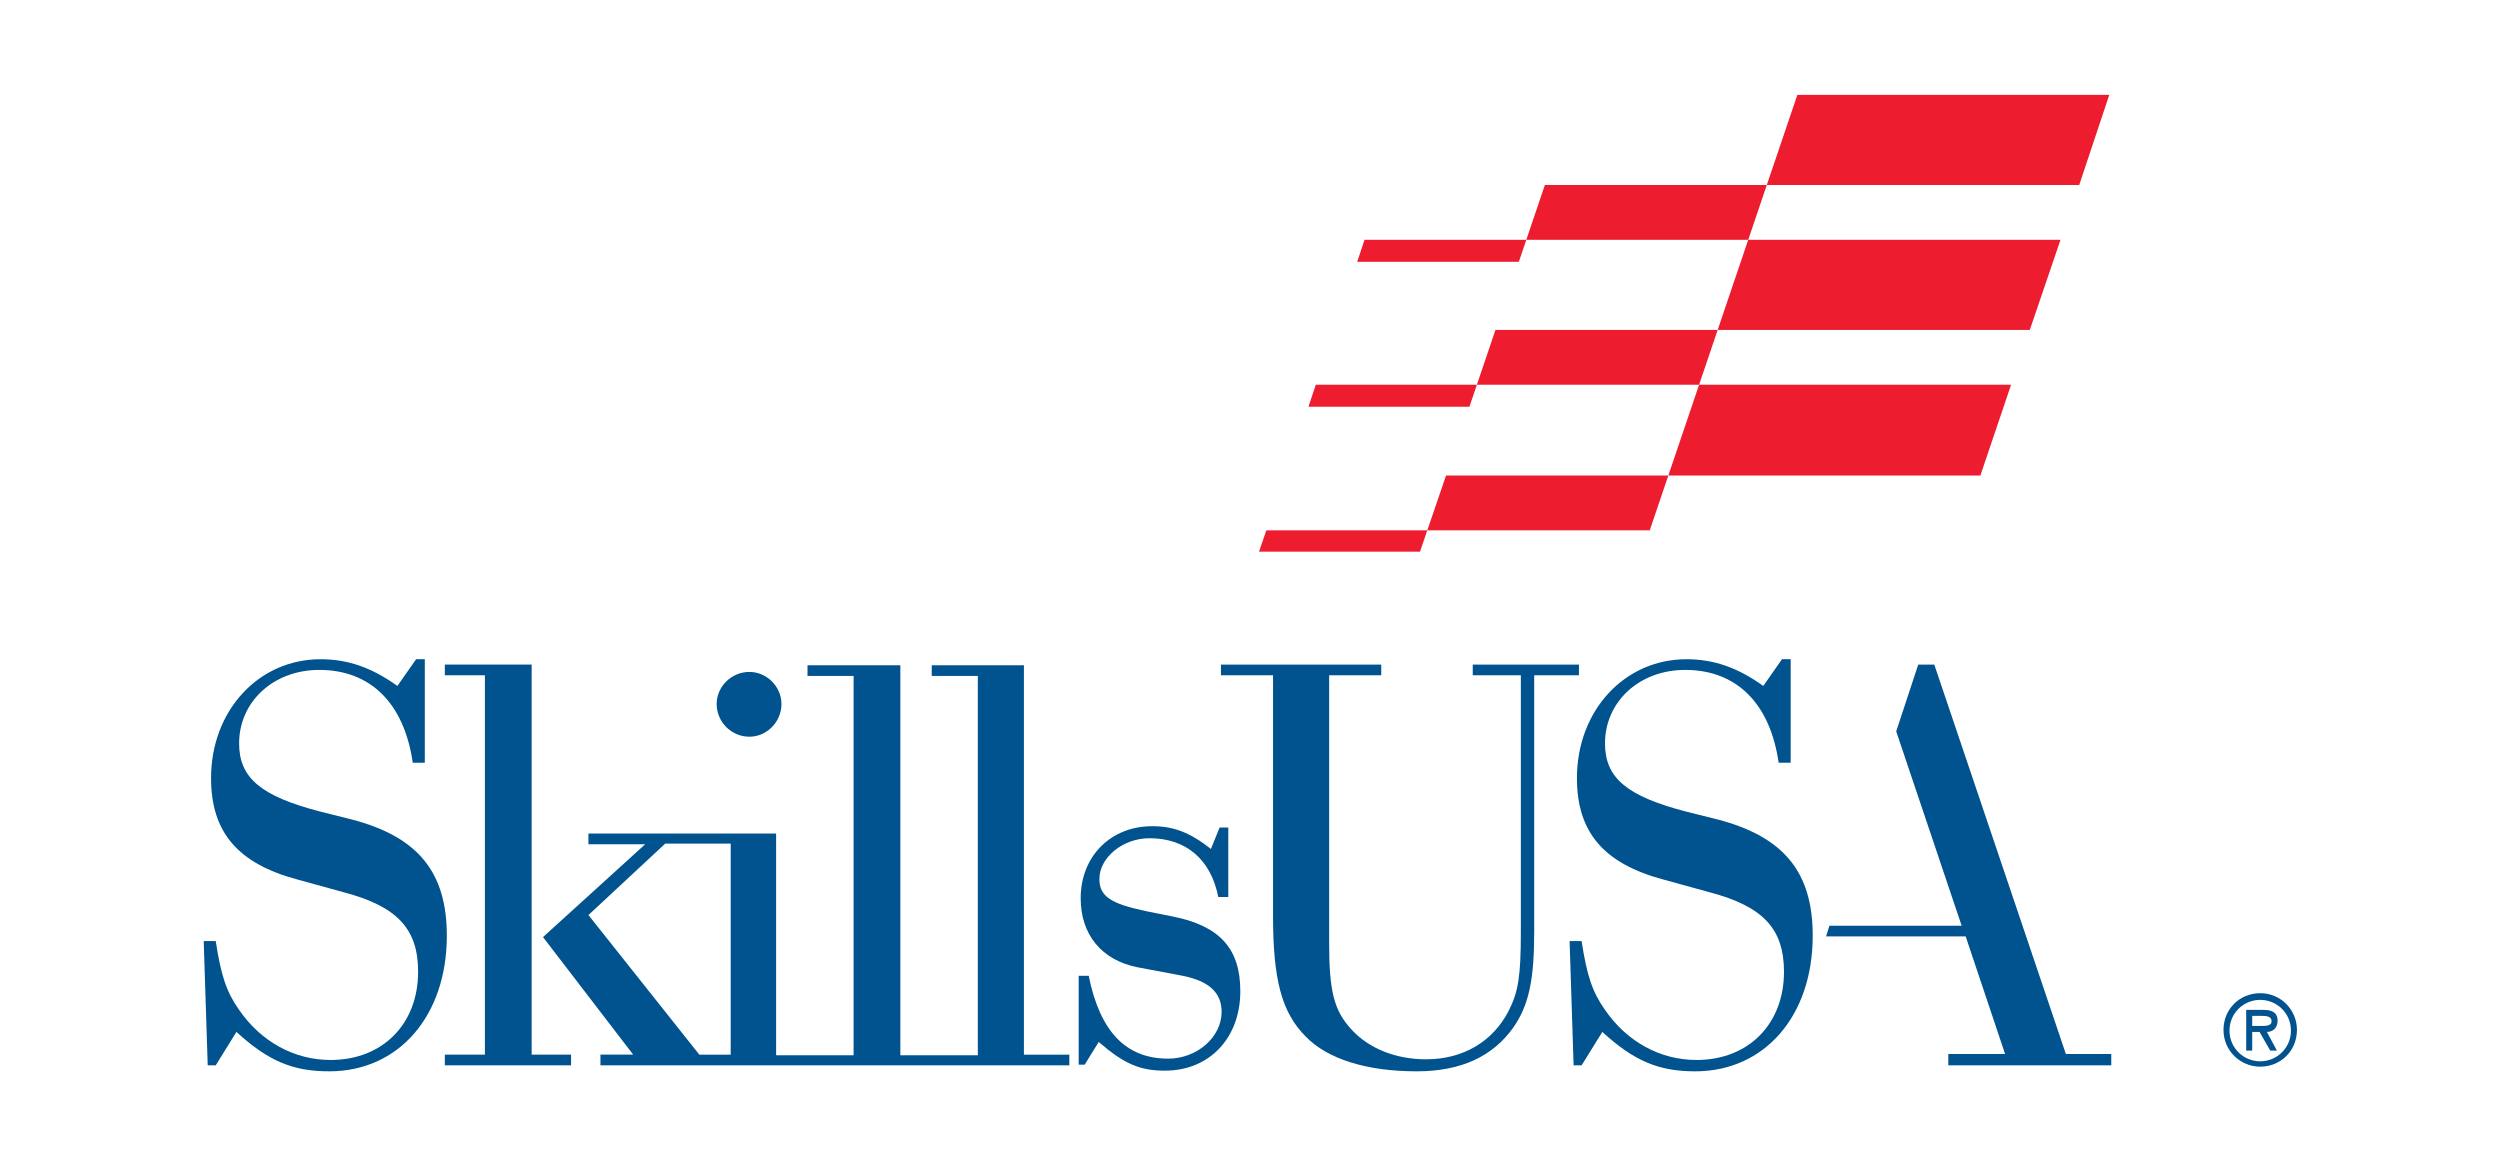
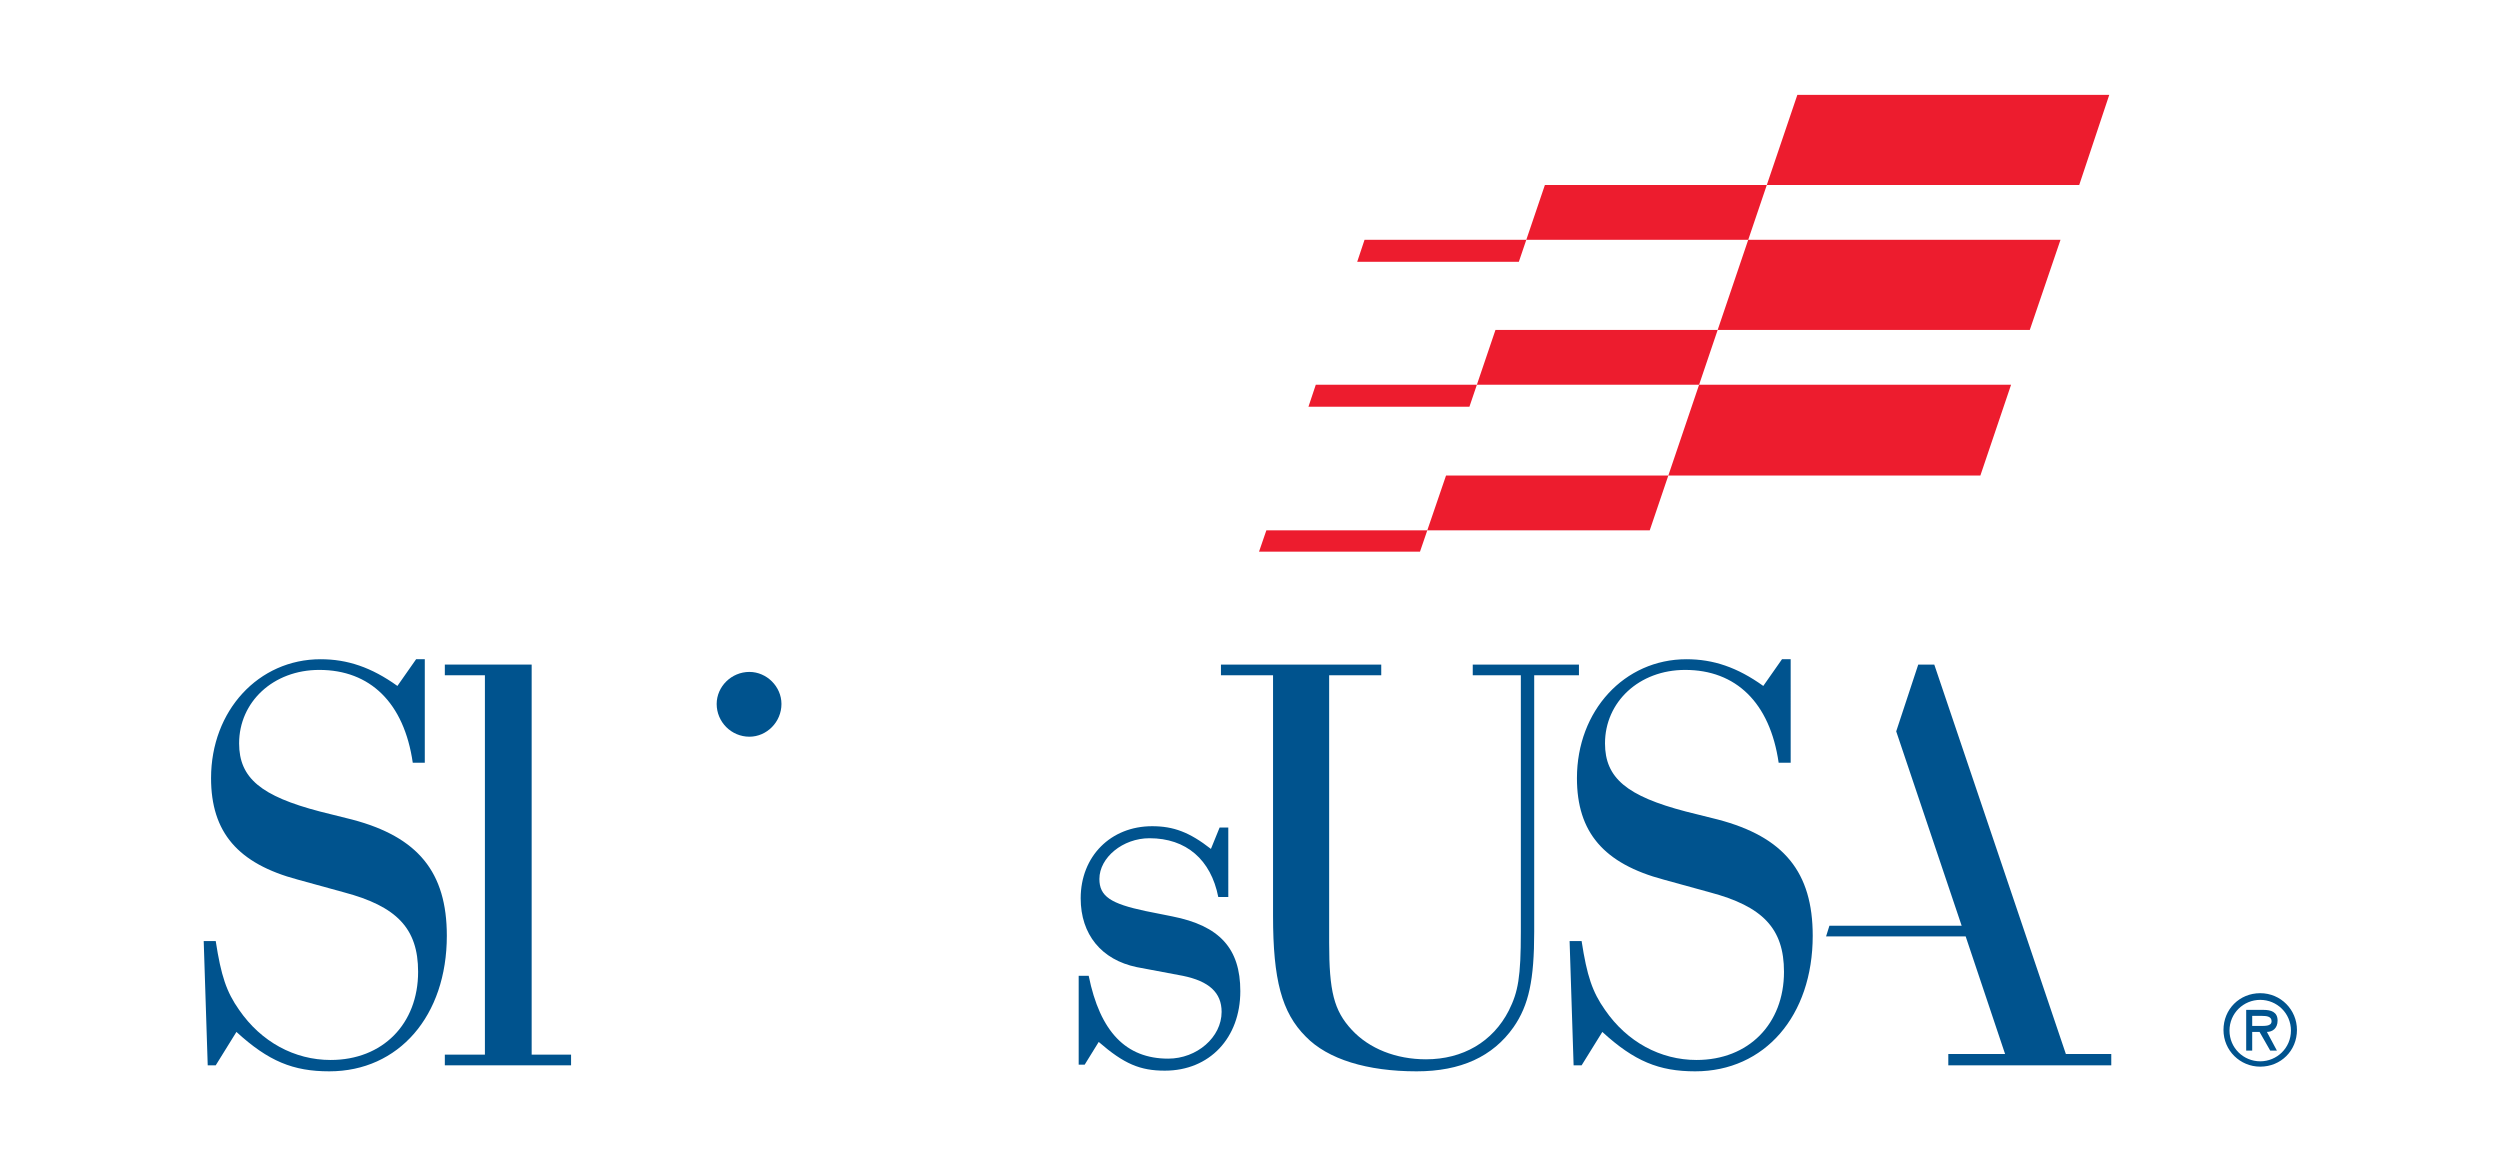
<svg xmlns="http://www.w3.org/2000/svg" version="1.1" id="Layer_1" x="0px" y="0px" viewBox="0 0 374.3 174.6" style="enable-background:new 0 0 374.3 174.6;" xml:space="preserve">
  <style type="text/css">
	.st0{fill:#00538E;}
	.st1{fill-rule:evenodd;clip-rule:evenodd;fill:#ED1C2E;}
	.st2{fill-rule:evenodd;clip-rule:evenodd;fill:#00538E;}
</style>
  <g id="XMLID_2_">
    <path id="XMLID_15_" class="st0" d="M63.6,98.7h-1.3l-2.8,4c-3.9-2.8-7.5-4-11.5-4c-9.3,0-16.4,7.7-16.4,17.8c0,8.1,4,12.8,13,15.2   l6.9,1.9c7.9,2.1,11.1,5.4,11.1,11.9c0,7.8-5.3,13.2-13.1,13.2c-5.4,0-10.4-2.7-13.7-7.5c-1.9-2.7-2.7-5.1-3.5-10.3h-1.8l0.6,18.6   h1.2l3.1-5c4.8,4.4,8.5,5.9,13.9,5.9c10.4,0,17.6-8.3,17.6-20.3c0-9.5-4.3-14.8-14.2-17.4l-4.8-1.2c-8.8-2.3-12.1-5-12.1-10.2   c0-6.2,5.1-11,12-11c7.6,0,12.7,4.9,14,13.9h1.8L63.6,98.7L63.6,98.7z" />
    <polygon id="XMLID_14_" class="st0" points="79.6,99.5 66.6,99.5 66.6,101.1 72.6,101.1 72.6,157.9 66.6,157.9 66.6,159.5    85.5,159.5 85.5,157.9 79.6,157.9 79.6,99.5  " />
    <path id="XMLID_13_" class="st0" d="M112.2,100.6c-2.7,0-4.9,2.2-4.9,4.8c0,2.7,2.2,4.9,4.9,4.9c2.6,0,4.8-2.2,4.8-4.9   C117,102.8,114.8,100.6,112.2,100.6L112.2,100.6z" />
    <path id="XMLID_12_" class="st0" d="M183.8,123.9h-1.2l-1.3,3.2c-3.2-2.5-5.6-3.4-8.8-3.4c-6.2,0-10.7,4.5-10.7,10.8   c0,5.4,3.1,9.2,8.4,10.3l6.9,1.3c3.9,0.8,5.8,2.5,5.8,5.4c0,3.8-3.7,7-8,7c-6.3,0-10.2-4-11.9-12.4h-1.5v13.3h0.9l2.1-3.4   c3.8,3.3,6.2,4.3,9.9,4.3c6.7,0,11.3-4.9,11.3-11.9c0-6.4-3.1-9.8-10.2-11.2l-4-0.8c-5.2-1.1-6.9-2.2-6.9-4.8   c0-3.2,3.5-6.1,7.5-6.1c5.5,0,9.2,3.2,10.3,8.8h1.5V123.9L183.8,123.9z" />
    <path id="XMLID_11_" class="st0" d="M199,101.1h7.8v-1.6h-24v1.6h7.8v36c0,9.6,1.3,14.5,4.9,18.1c3.3,3.4,9.2,5.2,16.6,5.2   c6.6,0,11.4-2.2,14.5-6.6c2.3-3.3,3.1-7.1,3.1-14.3v-38.4h6.7v-1.6h-15.9v1.6h7.2v38.4c0,6.8-0.4,9-1.8,11.8   c-2.4,4.7-6.9,7.3-12.4,7.3c-4.5,0-8.5-1.6-11.1-4.4c-2.7-2.9-3.4-5.8-3.4-13.1V101.1L199,101.1z" />
    <path id="XMLID_10_" class="st0" d="M268.1,98.7h-1.3l-2.8,4c-3.9-2.8-7.5-4-11.5-4c-9.3,0-16.4,7.7-16.4,17.8   c0,8.1,4,12.8,13,15.2l6.9,1.9c7.9,2.1,11.1,5.4,11.1,11.9c0,7.8-5.3,13.2-13.1,13.2c-5.4,0-10.4-2.7-13.7-7.5   c-1.9-2.7-2.7-5.1-3.5-10.3H235l0.6,18.6h1.2l3.1-5c4.8,4.4,8.5,5.9,13.9,5.9c10.4,0,17.6-8.3,17.6-20.3c0-9.5-4.3-14.8-14.2-17.4   l-4.8-1.2c-8.8-2.3-12.1-5-12.1-10.2c0-6.2,5.1-11,12-11c7.6,0,12.7,4.9,14,13.9h1.8L268.1,98.7L268.1,98.7z" />
    <polygon id="XMLID_9_" class="st1" points="189.6,79.4 188.5,82.6 212.6,82.6 216.5,71.2 296.5,71.2 301.1,57.6 197,57.6    195.9,60.9 220,60.9 223.9,49.4 303.9,49.4 308.5,35.9 204.3,35.9 203.2,39.2 227.4,39.2 231.3,27.7 311.3,27.7 315.8,14.2    269.1,14.2 247,79.4 189.6,79.4  " />
    <polygon id="XMLID_8_" class="st0" points="273.9,138.6 293.7,138.6 283.9,109.5 287.2,99.5 289.6,99.5 309.3,157.8 316.1,157.8    316.1,159.5 291.7,159.5 291.7,157.8 300.2,157.8 294.3,140.2 273.4,140.2 273.9,138.6  " />
-     <path id="XMLID_23_" class="st2" d="M153.3,99.5v58.4h6.8v1.6H89.9v-1.6h4.9l-13.5-17.6l15.3-13.9h-8.5v-1.6h28.1v33.2h11.6v-56.8   h-6.9v-1.6h13.9v58.4h11.6v-56.8h-6.9v-1.6H153.3L153.3,99.5z M88.1,137l16.6,20.9h4.4h0.3v-31.6h-3.7h-2.4h-3.7L88.1,137L88.1,137   z" />
    <path id="XMLID_18_" class="st2" d="M338.4,159.7c3.1,0,5.5-2.4,5.5-5.5c0-3-2.4-5.5-5.5-5.5s-5.5,2.4-5.5,5.5   C332.9,157.3,335.4,159.7,338.4,159.7L338.4,159.7z M338.4,149.7c2.5,0,4.6,2,4.6,4.6c0,2.6-2.1,4.6-4.6,4.6c-2.5,0-4.6-2-4.6-4.6   C333.8,151.7,335.9,149.7,338.4,149.7L338.4,149.7z M339.4,154.5c0.8,0,1.6-0.5,1.6-1.7c0-1.3-1-1.6-2.1-1.6h-2.6v6.1h0.9v-2.8h1.1   l1.6,2.8h1L339.4,154.5L339.4,154.5z M338.7,152.1c0.7,0,1.4,0.1,1.4,0.8c0,0.8-1.1,0.7-2,0.7h-0.9v-1.5H338.7L338.7,152.1z" />
  </g>
</svg>